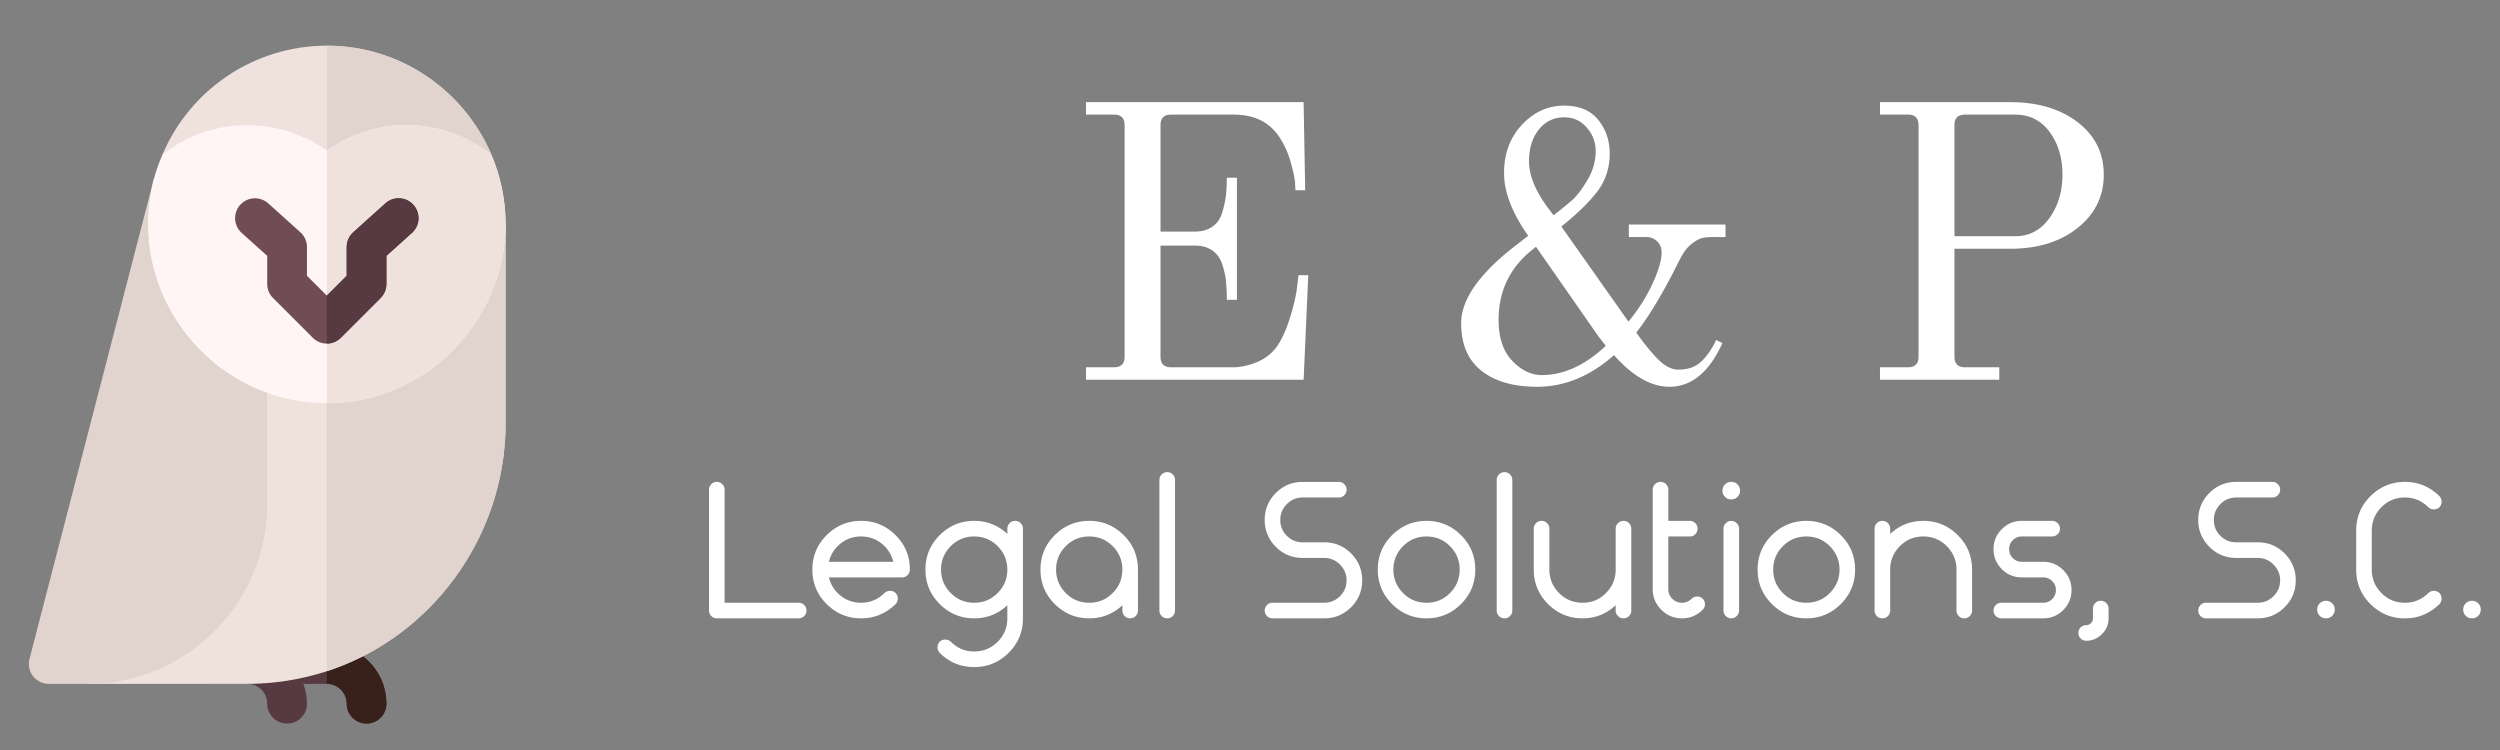
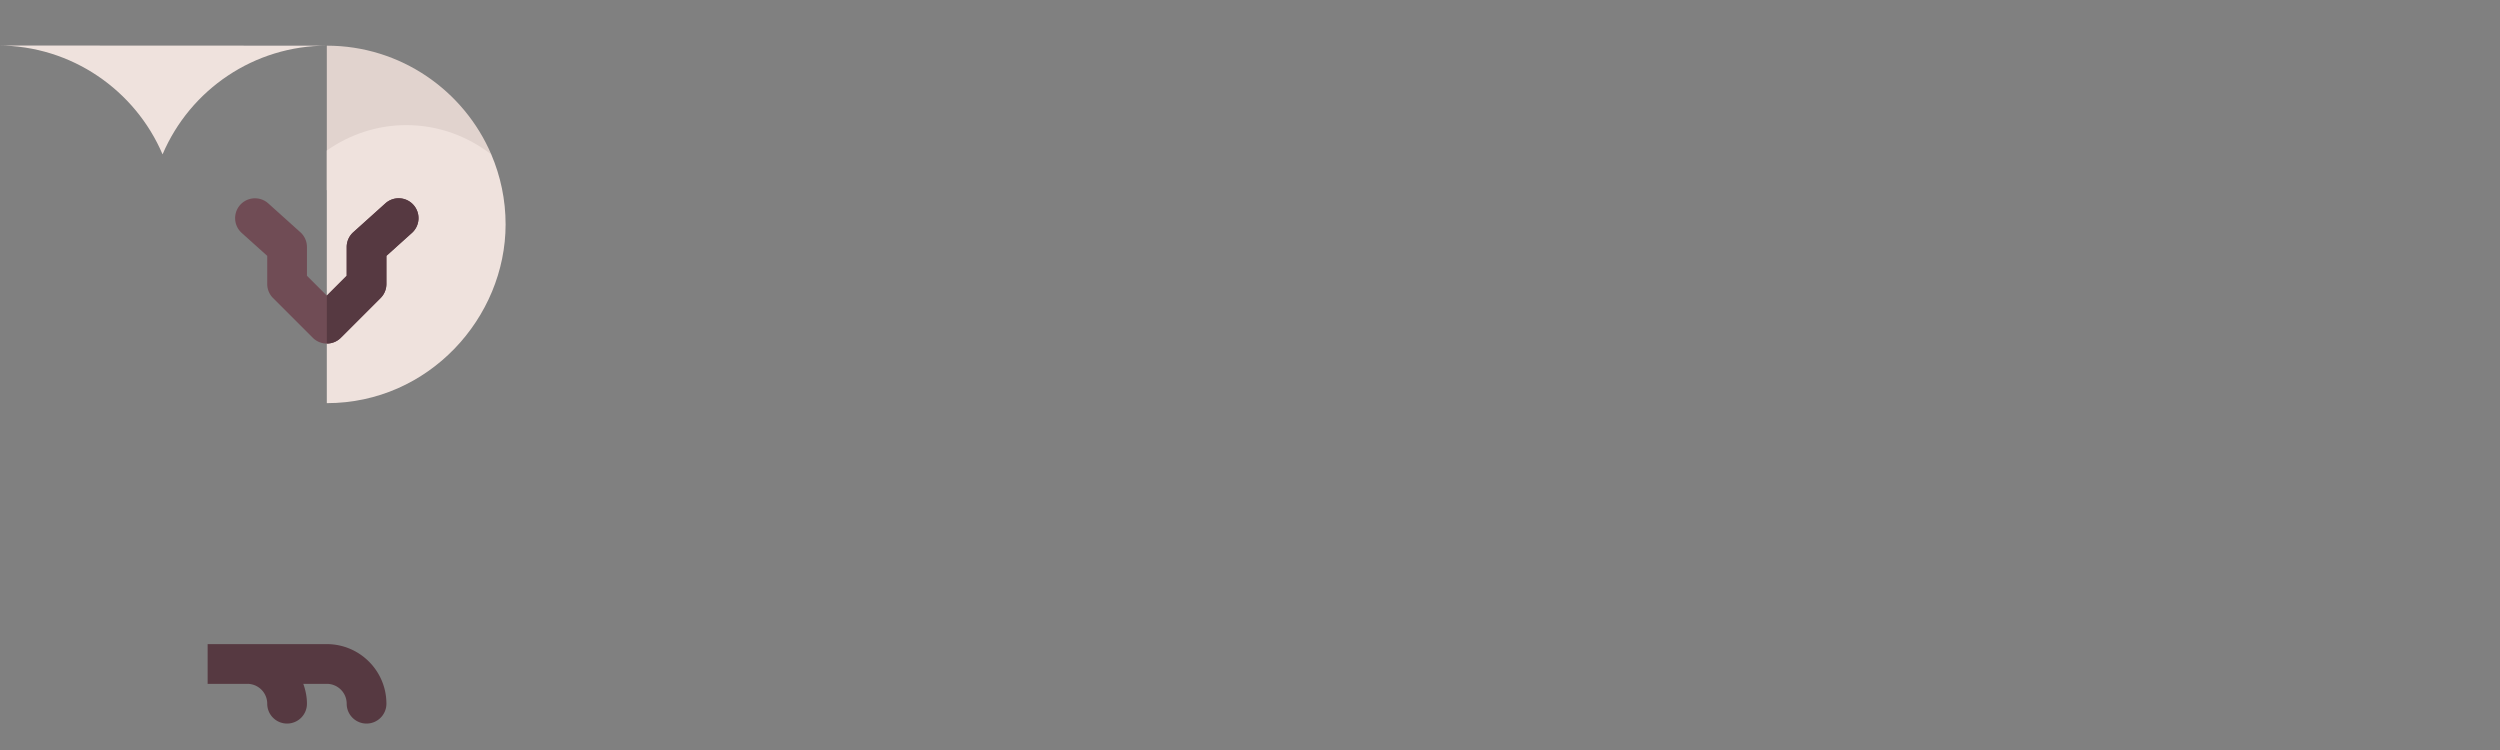
<svg xmlns="http://www.w3.org/2000/svg" xmlns:xlink="http://www.w3.org/1999/xlink" width="346.667" height="104" viewBox="0 0 346.667 104">
  <rect x="0" y="0" width="346.667" height="104" fill="#808080" stroke="none" />
  <defs>
    <path id="a" d="M4 6.333h66.11v94H4z" />
  </defs>
  <clipPath id="b">
    <use overflow="visible" xlink:href="#a" />
  </clipPath>
  <path fill="#563941" d="M45.319 89.318H28.792v5.508h5.509a2.755 2.755 0 012.754 2.754 2.753 2.753 0 002.754 2.754 2.752 2.752 0 002.755-2.754c0-.971-.199-1.889-.507-2.754h3.262a2.756 2.756 0 012.755 2.754c0 1.522 1.232 2.754 2.754 2.754s2.755-1.231 2.755-2.754c0-4.556-3.707-8.262-8.264-8.262z" clip-path="url(#b)" />
-   <path fill="#38211A" d="M48.074 97.58c0 1.522 1.232 2.754 2.754 2.754s2.755-1.231 2.755-2.754c0-4.556-3.707-8.262-8.264-8.262v5.508a2.757 2.757 0 012.755 2.754z" clip-path="url(#b)" />
-   <path fill="#EFE2DD" d="M45.319 27.935l-8.264-1.061-24.791 67.952h22.037a35.67 35.67 0 0011.018-1.752c14.367-4.66 24.792-18.521 24.792-34.417V31.118l-24.792-3.183z" clip-path="url(#b)" />
-   <path fill="#E1D3CE" d="M70.11 58.657V31.118l-24.792-3.183v65.139c14.368-4.66 24.792-18.52 24.792-34.417zm-33.055 11.2V26.874l-15.729-2.019L4.089 91.378a2.755 2.755 0 002.666 3.448h5.509c13.692 0 24.791-11.28 24.791-24.969z" clip-path="url(#b)" />
-   <path fill="#EFE2DD" d="M45.319 6.333c-10.048 0-18.935 6.054-22.777 15.072l22.777 4.974 22.812-4.953c-3.782-8.863-12.58-15.093-22.812-15.093z" />
+   <path fill="#EFE2DD" d="M45.319 6.333c-10.048 0-18.935 6.054-22.777 15.072c-3.782-8.863-12.58-15.093-22.812-15.093z" />
  <path fill="#E1D3CE" d="M45.319 6.333v20.046l22.812-4.953c-3.782-8.863-12.58-15.093-22.812-15.093z" />
-   <path fill="#FFF5F5" d="M68.13 21.427c-3.269-2.529-7.33-4.078-11.793-4.078-3.938 0-7.774 1.237-11.019 3.523-3.244-2.286-7.08-3.523-11.018-3.523-4.363 0-8.452 1.504-11.759 4.057-.474 1.112-.903 2.252-1.215 3.45-.531 2.045-.8 4.15-.799 6.263 0 13.125 10.754 24.785 24.791 24.785 14.152 0 24.792-11.874 24.792-24.785 0-3.439-.709-6.713-1.98-9.692z" />
  <path fill="#EFE2DD" d="M70.11 31.118c0-3.438-.709-6.712-1.98-9.691-3.269-2.529-7.33-4.078-11.793-4.078-3.938 0-7.774 1.237-11.019 3.523v35.032c14.153-.001 24.792-11.875 24.792-24.786z" />
  <path fill="#704C55" d="M57.327 28.407a2.749 2.749 0 00-3.89-.204l-4.452 4.004a2.75 2.75 0 00-.912 2.047v3.985l-2.755 2.754-2.754-2.754v-3.985c0-.78-.331-1.525-.912-2.047L37.2 28.203a2.76 2.76 0 00-3.89.204 2.754 2.754 0 00.205 3.889l3.54 3.184v3.9c0 .731.291 1.431.807 1.947l5.509 5.508c.538.538 1.243.807 1.947.807s1.41-.269 1.948-.807l5.509-5.508a2.751 2.751 0 00.807-1.947v-3.9l3.54-3.184a2.753 2.753 0 00.205-3.889z" />
  <path fill="#563941" d="M52.776 41.327a2.751 2.751 0 00.807-1.947v-3.9l3.54-3.184a2.755 2.755 0 00.205-3.889 2.749 2.749 0 00-3.89-.204l-4.452 4.004a2.75 2.75 0 00-.912 2.047v3.985l-2.754 2.754v6.648c.705 0 1.41-.269 1.947-.807l5.509-5.507z" />
-   <path fill="#FFF" d="M180.768 52.654h-30.176v-1.727h3.897c.971 0 1.457-.488 1.457-1.464V17.35c0-.971-.486-1.457-1.457-1.457h-3.897v-1.727h30.176l.218 12.216h-1.352l-.053-1.081c-.075-.756-.293-1.747-.653-2.973a12.012 12.012 0 00-1.51-3.296c-1.372-2.092-3.482-3.138-6.331-3.138h-8.704c-.972 0-1.457.485-1.457 1.457v14.761h4.754c.976 0 1.787-.225 2.433-.676.651-.45 1.102-1.091 1.352-1.922.255-.826.428-1.6.518-2.32s.135-1.569.135-2.545h1.404v16.924h-1.404a24.69 24.69 0 00-.113-2.568c-.07-.701-.24-1.477-.511-2.327-.27-.846-.731-1.494-1.382-1.945-.646-.451-1.457-.676-2.433-.676h-4.754v15.407c0 .976.485 1.464 1.457 1.464h8.651c.972 0 2.025-.225 3.162-.675a6.415 6.415 0 002.786-2.087c.721-1.006 1.342-2.338 1.862-3.995.526-1.662.861-3.086 1.007-4.272l.21-1.734h1.352l-.644 14.489zm21.846-7.839c0-3.313 2.559-6.935 7.676-10.864l1.622-1.247-.541-.811c-1.872-2.848-2.809-5.479-2.809-7.891 0-2.703.829-4.938 2.486-6.705s3.604-2.65 5.843-2.65c2.088 0 3.665.658 4.731 1.975 1.062 1.316 1.592 2.875 1.592 4.678 0 2.017-.586 3.784-1.757 5.301-1.172 1.512-2.821 3.114-4.949 4.806l9.305 13.192.211-.27a23.453 23.453 0 003.139-5.023c.831-1.802 1.247-3.227 1.247-4.272 0-.651-.208-1.174-.623-1.569a2.082 2.082 0 00-1.487-.593h-2.434v-1.734h13.406v1.734h-1.675c-.646 0-1.17.045-1.57.135-.396.09-.891.368-1.486.833-.591.471-1.122 1.174-1.593 2.11-2.198 4.435-4.216 7.824-6.053 10.167 1.262 1.767 2.333 3.063 3.214 3.889.881.831 1.755 1.247 2.621 1.247 1.337 0 2.401-.378 3.192-1.134.791-.761 1.477-1.752 2.058-2.974l.863.428c-1.837 4.04-4.288 6.06-7.353 6.06-2.523 0-5.084-1.462-7.683-4.385-3.314 2.923-6.864 4.385-10.649 4.385-3.279 0-5.858-.741-7.735-2.223-1.872-1.479-2.809-3.676-2.809-6.595zm5.191-.435c0 2.453.631 4.337 1.893 5.654s2.631 1.975 4.107 1.975c3.029 0 5.986-1.352 8.87-4.055l-.977-1.246-8.704-12.487-.541.428c-3.099 2.488-4.648 5.732-4.648 9.731zm4.22-22c0 2.018.953 4.27 2.861 6.758l.54.706a50.089 50.089 0 002.599-2.11c.646-.576 1.35-1.504 2.11-2.786.756-1.281 1.134-2.605 1.134-3.972 0-1.262-.415-2.36-1.246-3.296-.826-.941-1.853-1.412-3.079-1.412-1.478 0-2.666.568-3.567 1.705s-1.352 2.606-1.352 4.407zm65.211 30.274h-16.545v-1.727h3.89c.972 0 1.457-.488 1.457-1.464V17.35c0-.971-.485-1.457-1.457-1.457h-3.89v-1.727h18.055c3.824 0 6.944.926 9.357 2.778 2.413 1.857 3.62 4.282 3.62 7.276 0 2.988-1.207 5.449-3.62 7.381-2.413 1.927-5.533 2.891-9.357 2.891h-7.729v14.972c0 .976.485 1.464 1.457 1.464h4.762v1.726zm-6.218-35.304v15.407h8.434c1.948 0 3.525-.836 4.731-2.508 1.207-1.677 1.811-3.687 1.811-6.029 0-2.343-.594-4.317-1.78-5.924-1.191-1.602-2.778-2.402-4.762-2.402h-6.977c-.972 0-1.457.485-1.457 1.456zM110.754 85.742H99.398c-.288 0-.536-.099-.744-.296a1.095 1.095 0 01-.338-.759V67.902c0-.288.104-.54.312-.758.208-.216.464-.323.77-.323.305 0 .562.107.77.323.208.218.312.47.312.758V83.58h10.274c.305 0 .562.107.77.323.208.218.312.47.312.758s-.104.541-.312.759a1.029 1.029 0 01-.77.322zm14.329-5.676h-10.139a4.561 4.561 0 001.607 2.526c.821.658 1.772.987 2.854.987 1.262 0 2.343-.45 3.245-1.352.215-.197.472-.297.77-.297.298 0 .555.1.77.297.2.215.3.472.3.77s-.1.555-.3.77c-1.352 1.316-2.946 1.975-4.784 1.975-1.857 0-3.448-.658-4.772-1.975-1.324-1.313-1.986-2.908-1.986-4.782 0-1.875.662-3.47 1.986-4.783 1.324-1.316 2.915-1.975 4.772-1.975s3.449.658 4.773 1.975c1.324 1.313 1.986 2.908 1.986 4.783 0 .287-.104.54-.312.758a1.028 1.028 0 01-.77.323zm-10.139-2.163h8.922a4.561 4.561 0 00-1.607-2.526c-.821-.658-1.772-.987-2.854-.987s-2.033.329-2.854.987a4.561 4.561 0 00-1.607 2.526zm24.739 7.839v-1.81c-1.297 1.207-2.829 1.81-4.596 1.81-1.858 0-3.449-.658-4.773-1.975-1.324-1.313-1.986-2.908-1.986-4.782 0-1.875.662-3.47 1.986-4.783 1.324-1.316 2.915-1.975 4.773-1.975 1.767 0 3.299.603 4.596 1.81v-.729c0-.288.104-.541.312-.759.208-.215.464-.322.77-.322.305 0 .562.107.77.322.208.218.312.471.312.759v12.434c0 1.875-.662 3.469-1.986 4.783-1.324 1.316-2.915 1.975-4.772 1.975-1.875 0-3.47-.658-4.784-1.975-.2-.216-.3-.472-.3-.77s.1-.555.3-.77c.215-.198.472-.297.77-.297.298 0 .555.099.77.297.901.9 1.983 1.352 3.245 1.352 1.279 0 2.366-.451 3.259-1.352.888-.9 1.334-1.981 1.334-3.243zm-7.856-3.513c.894.901 1.98 1.352 3.26 1.352s2.366-.45 3.259-1.352c.891-.901 1.337-1.982 1.337-3.243 0-1.262-.446-2.343-1.337-3.244-.894-.901-1.98-1.352-3.259-1.352s-2.366.45-3.26 1.352c-.891.901-1.337 1.982-1.337 3.244 0 1.26.446 2.341 1.337 3.243zm23.808 2.432v-.729c-1.297 1.207-2.829 1.81-4.596 1.81-1.858 0-3.449-.658-4.773-1.975-1.324-1.313-1.986-2.908-1.986-4.782 0-1.875.662-3.47 1.986-4.783 1.324-1.316 2.915-1.975 4.773-1.975 1.857 0 3.448.658 4.772 1.975 1.324 1.313 1.986 2.908 1.986 4.783v5.676c0 .288-.104.541-.312.759a1.027 1.027 0 01-.77.322c-.306 0-.562-.107-.77-.322a1.068 1.068 0 01-.31-.759zm-7.856-2.432c.894.901 1.98 1.352 3.26 1.352 1.279 0 2.366-.45 3.259-1.352.891-.901 1.337-1.982 1.337-3.243 0-1.262-.446-2.343-1.337-3.244-.894-.901-1.98-1.352-3.259-1.352s-2.366.45-3.26 1.352c-.891.901-1.336 1.982-1.336 3.244-.001 1.26.445 2.341 1.336 3.243zm15.156-15.678v18.11c0 .288-.104.541-.312.759a1.027 1.027 0 01-.77.322c-.305 0-.562-.107-.77-.322a1.066 1.066 0 01-.312-.759v-18.11c0-.288.104-.54.312-.758.208-.216.464-.323.77-.323s.562.107.77.323c.208.218.312.47.312.758zm20.682 19.191h-7.164c-.306 0-.563-.107-.77-.322-.208-.218-.313-.471-.313-.759s.104-.54.313-.758c.207-.216.464-.323.77-.323h7.164c.847 0 1.576-.302 2.189-.905s.92-1.337.92-2.203c0-.846-.307-1.575-.92-2.188s-1.343-.92-2.189-.92h-2.974c-1.459 0-2.704-.514-3.732-1.539-1.026-1.029-1.54-2.272-1.54-3.732 0-1.459.514-2.702 1.54-3.731 1.028-1.026 2.273-1.539 3.732-1.539h5.002c.306 0 .562.107.77.323.208.218.312.47.312.758s-.104.541-.312.759a1.027 1.027 0 01-.77.322h-5.002c-.866 0-1.601.307-2.204.92s-.905 1.343-.905 2.188c0 .866.302 1.601.905 2.204s1.338.904 2.204.904h2.974c1.46 0 2.704.514 3.733 1.54 1.026 1.028 1.539 2.272 1.539 3.731s-.513 2.703-1.539 3.731c-1.029 1.026-2.273 1.539-3.733 1.539zm18.968-1.974c-1.324 1.316-2.915 1.975-4.773 1.975-1.857 0-3.448-.658-4.772-1.975-1.324-1.313-1.986-2.908-1.986-4.782 0-1.875.662-3.47 1.986-4.783 1.324-1.316 2.915-1.975 4.772-1.975 1.858 0 3.449.658 4.773 1.975 1.324 1.313 1.986 2.908 1.986 4.783 0 1.873-.662 3.468-1.986 4.782zm-8.032-1.539c.894.901 1.979 1.352 3.259 1.352s2.366-.45 3.26-1.352c.892-.901 1.337-1.982 1.337-3.243 0-1.262-.445-2.343-1.337-3.244-.894-.901-1.98-1.352-3.26-1.352s-2.365.45-3.259 1.352c-.892.901-1.337 1.982-1.337 3.244 0 1.26.445 2.341 1.337 3.243zm15.155-15.678v18.11c0 .288-.104.541-.312.759a1.029 1.029 0 01-.77.322 1.03 1.03 0 01-.771-.322 1.07 1.07 0 01-.312-.759v-18.11c0-.288.104-.54.312-.758.208-.216.465-.323.771-.323.305 0 .562.107.77.323.208.218.312.47.312.758zm14.329 18.11v-.729c-1.296 1.207-2.828 1.81-4.596 1.81-1.857 0-3.448-.658-4.772-1.975-1.324-1.313-1.987-2.908-1.987-4.782v-5.677c0-.288.104-.541.313-.759.207-.215.464-.322.77-.322s.562.107.77.322c.208.218.312.471.312.759v5.677c0 1.261.446 2.342 1.337 3.243.894.901 1.98 1.352 3.26 1.352s2.365-.45 3.26-1.352c.891-.901 1.336-1.982 1.336-3.243v-5.677c0-.288.104-.541.313-.759.207-.215.464-.322.77-.322s.562.107.77.322c.208.218.312.471.312.759v11.353c0 .288-.104.541-.312.759-.208.215-.464.322-.77.322s-.563-.107-.77-.322a1.058 1.058 0 01-.316-.759zm10.275-10.271h-2.974v7.298c0 .523.185.969.556 1.337.367.37.813.556 1.337.556.522 0 .974-.189 1.352-.567.197-.197.445-.296.743-.296s.555.099.77.296c.218.216.327.473.327.771s-.109.554-.327.77c-.793.793-1.748 1.189-2.864 1.189-1.117 0-2.072-.396-2.865-1.189-.794-.794-1.19-1.749-1.19-2.865V67.902c0-.288.104-.54.312-.758.208-.216.464-.323.77-.323s.563.107.77.323c.208.218.313.47.313.758v4.325h2.974c.306 0 .562.107.77.322.208.218.312.471.312.759s-.104.541-.312.758a1.044 1.044 0 01-.774.324zm6.624-7.216c.235.233.353.521.353.864 0 .343-.117.63-.353.863a1.175 1.175 0 01-.863.353c-.344 0-.633-.117-.868-.353a1.176 1.176 0 01-.349-.863c0-.344.116-.631.349-.864a1.18 1.18 0 01.868-.353c.339 0 .627.117.863.353zm-1.946 17.487V73.309c0-.288.107-.541.323-.759.215-.215.468-.322.759-.322.287 0 .539.107.754.322.218.218.327.471.327.759v11.353c0 .288-.109.541-.327.759a1.034 1.034 0 01-.754.322c-.291 0-.544-.107-.759-.322a1.053 1.053 0 01-.323-.76zm16.26-.893c-1.324 1.316-2.914 1.975-4.77 1.975-1.857 0-3.448-.658-4.772-1.975-1.324-1.313-1.986-2.908-1.986-4.782 0-1.875.662-3.47 1.986-4.783 1.324-1.316 2.915-1.975 4.772-1.975 1.855 0 3.445.658 4.77 1.975 1.327 1.313 1.99 2.908 1.99 4.783 0 1.873-.663 3.468-1.99 4.782zm-8.028-1.539c.891.901 1.978 1.352 3.259 1.352 1.279 0 2.365-.45 3.256-1.352.894-.901 1.341-1.982 1.341-3.243 0-1.262-.447-2.343-1.341-3.244-.891-.901-1.977-1.352-3.256-1.352-1.281 0-2.368.45-3.259 1.352-.892.901-1.337 1.982-1.337 3.244 0 1.26.445 2.341 1.337 3.243zm24.077 2.432v-5.676c0-1.262-.446-2.343-1.34-3.244-.892-.901-1.977-1.352-3.256-1.352-1.282 0-2.368.45-3.26 1.352-.891.901-1.337 1.982-1.337 3.244v5.676c0 .288-.104.541-.312.759a1.027 1.027 0 01-.77.322 1.03 1.03 0 01-.773-.322 1.076 1.076 0 01-.309-.759V73.309c0-.288.104-.541.309-.759.208-.215.466-.322.773-.322.306 0 .562.107.77.322.208.218.312.471.312.759v.729c1.297-1.207 2.829-1.81 4.597-1.81 1.854 0 3.444.658 4.769 1.975 1.327 1.313 1.99 2.908 1.99 4.783v5.676c0 .288-.104.541-.312.759a1.027 1.027 0 01-.77.322 1.03 1.03 0 01-.773-.322 1.079 1.079 0 01-.308-.76zm12.031 1.081h-5.813a1.03 1.03 0 01-.773-.322c-.205-.218-.308-.471-.308-.759s.103-.54.308-.758a1.03 1.03 0 01.773-.323h5.813c.486 0 .9-.172 1.243-.515s.515-.757.515-1.242-.172-.9-.515-1.243-.757-.514-1.243-.514h-2.974c-1.081 0-2.005-.383-2.771-1.149s-1.148-1.689-1.148-2.771.383-2.005 1.148-2.771c.767-.766 1.69-1.148 2.771-1.148h4.217c.288 0 .54.107.755.322a1.041 1.041 0 010 1.517 1.031 1.031 0 01-.755.323h-4.217a1.7 1.7 0 00-1.247.515c-.34.343-.51.757-.51 1.242s.17.9.51 1.243a1.7 1.7 0 001.247.514h2.974c1.082 0 2.006.383 2.771 1.149.767.766 1.149 1.689 1.149 2.771s-.383 2.005-1.149 2.771a3.777 3.777 0 01-2.771 1.148zm7.203-2.109c.207-.216.465-.323.773-.323.305 0 .562.107.77.323.208.218.312.471.312.758v1.352c0 .847-.307 1.576-.92 2.188-.613.613-1.343.92-2.189.92-.29 0-.543-.104-.758-.312-.216-.207-.323-.464-.323-.77s.107-.562.323-.77c.215-.208.468-.312.758-.312a.906.906 0 00.661-.285.9.9 0 00.285-.661v-1.352c0-.285.102-.538.308-.756zm22.538 2.109h-7.165a1.03 1.03 0 01-.773-.322c-.205-.218-.308-.471-.308-.759s.103-.54.308-.758a1.03 1.03 0 01.773-.323h7.165c.846 0 1.575-.302 2.188-.905.613-.603.92-1.337.92-2.203 0-.846-.307-1.575-.92-2.188s-1.343-.92-2.188-.92h-2.975c-1.462 0-2.706-.514-3.732-1.539-1.026-1.029-1.539-2.272-1.539-3.732 0-1.459.513-2.702 1.539-3.731 1.026-1.026 2.271-1.539 3.732-1.539h5.002c.306 0 .563.107.77.323.208.218.312.47.312.758s-.104.541-.312.759a1.026 1.026 0 01-.77.322h-5.002c-.866 0-1.601.307-2.204.92s-.905 1.343-.905 2.188c0 .866.302 1.601.905 2.204s1.338.904 2.204.904h2.975c1.459 0 2.702.514 3.729 1.54 1.029 1.028 1.543 2.272 1.543 3.731s-.514 2.703-1.543 3.731c-1.027 1.026-2.27 1.539-3.729 1.539zm10.326-2.079c.235.232.353.521.353.863s-.117.631-.353.863a1.175 1.175 0 01-.863.353c-.344 0-.633-.117-.868-.353-.232-.232-.349-.521-.349-.863s.116-.631.349-.863a1.18 1.18 0 01.868-.354c.34.001.628.119.863.354zm3.328-4.678v-5.406c0-1.875.662-3.469 1.986-4.783 1.324-1.316 2.915-1.975 4.772-1.975 1.838 0 3.433.658 4.784 1.975.198.215.297.472.297.77s-.099.555-.297.77c-.215.198-.472.297-.77.297s-.555-.099-.77-.297c-.901-.9-1.983-1.352-3.245-1.352-1.281 0-2.368.451-3.259 1.352-.892.901-1.337 1.982-1.337 3.244v5.406c0 1.261.445 2.342 1.337 3.243.891.901 1.978 1.352 3.259 1.352 1.262 0 2.344-.45 3.245-1.352.215-.197.472-.297.77-.297s.555.1.77.297c.198.215.297.472.297.77s-.099.555-.297.77c-1.352 1.316-2.946 1.975-4.784 1.975-1.857 0-3.448-.658-4.772-1.975-1.324-1.315-1.986-2.91-1.986-4.784zm16.923 4.678c.233.232.35.521.35.863s-.116.631-.35.863a1.179 1.179 0 01-.867.353 1.17 1.17 0 01-.863-.353c-.235-.232-.354-.521-.354-.863s.118-.631.354-.863c.235-.235.522-.354.863-.354.343.001.632.119.867.354z" />
</svg>